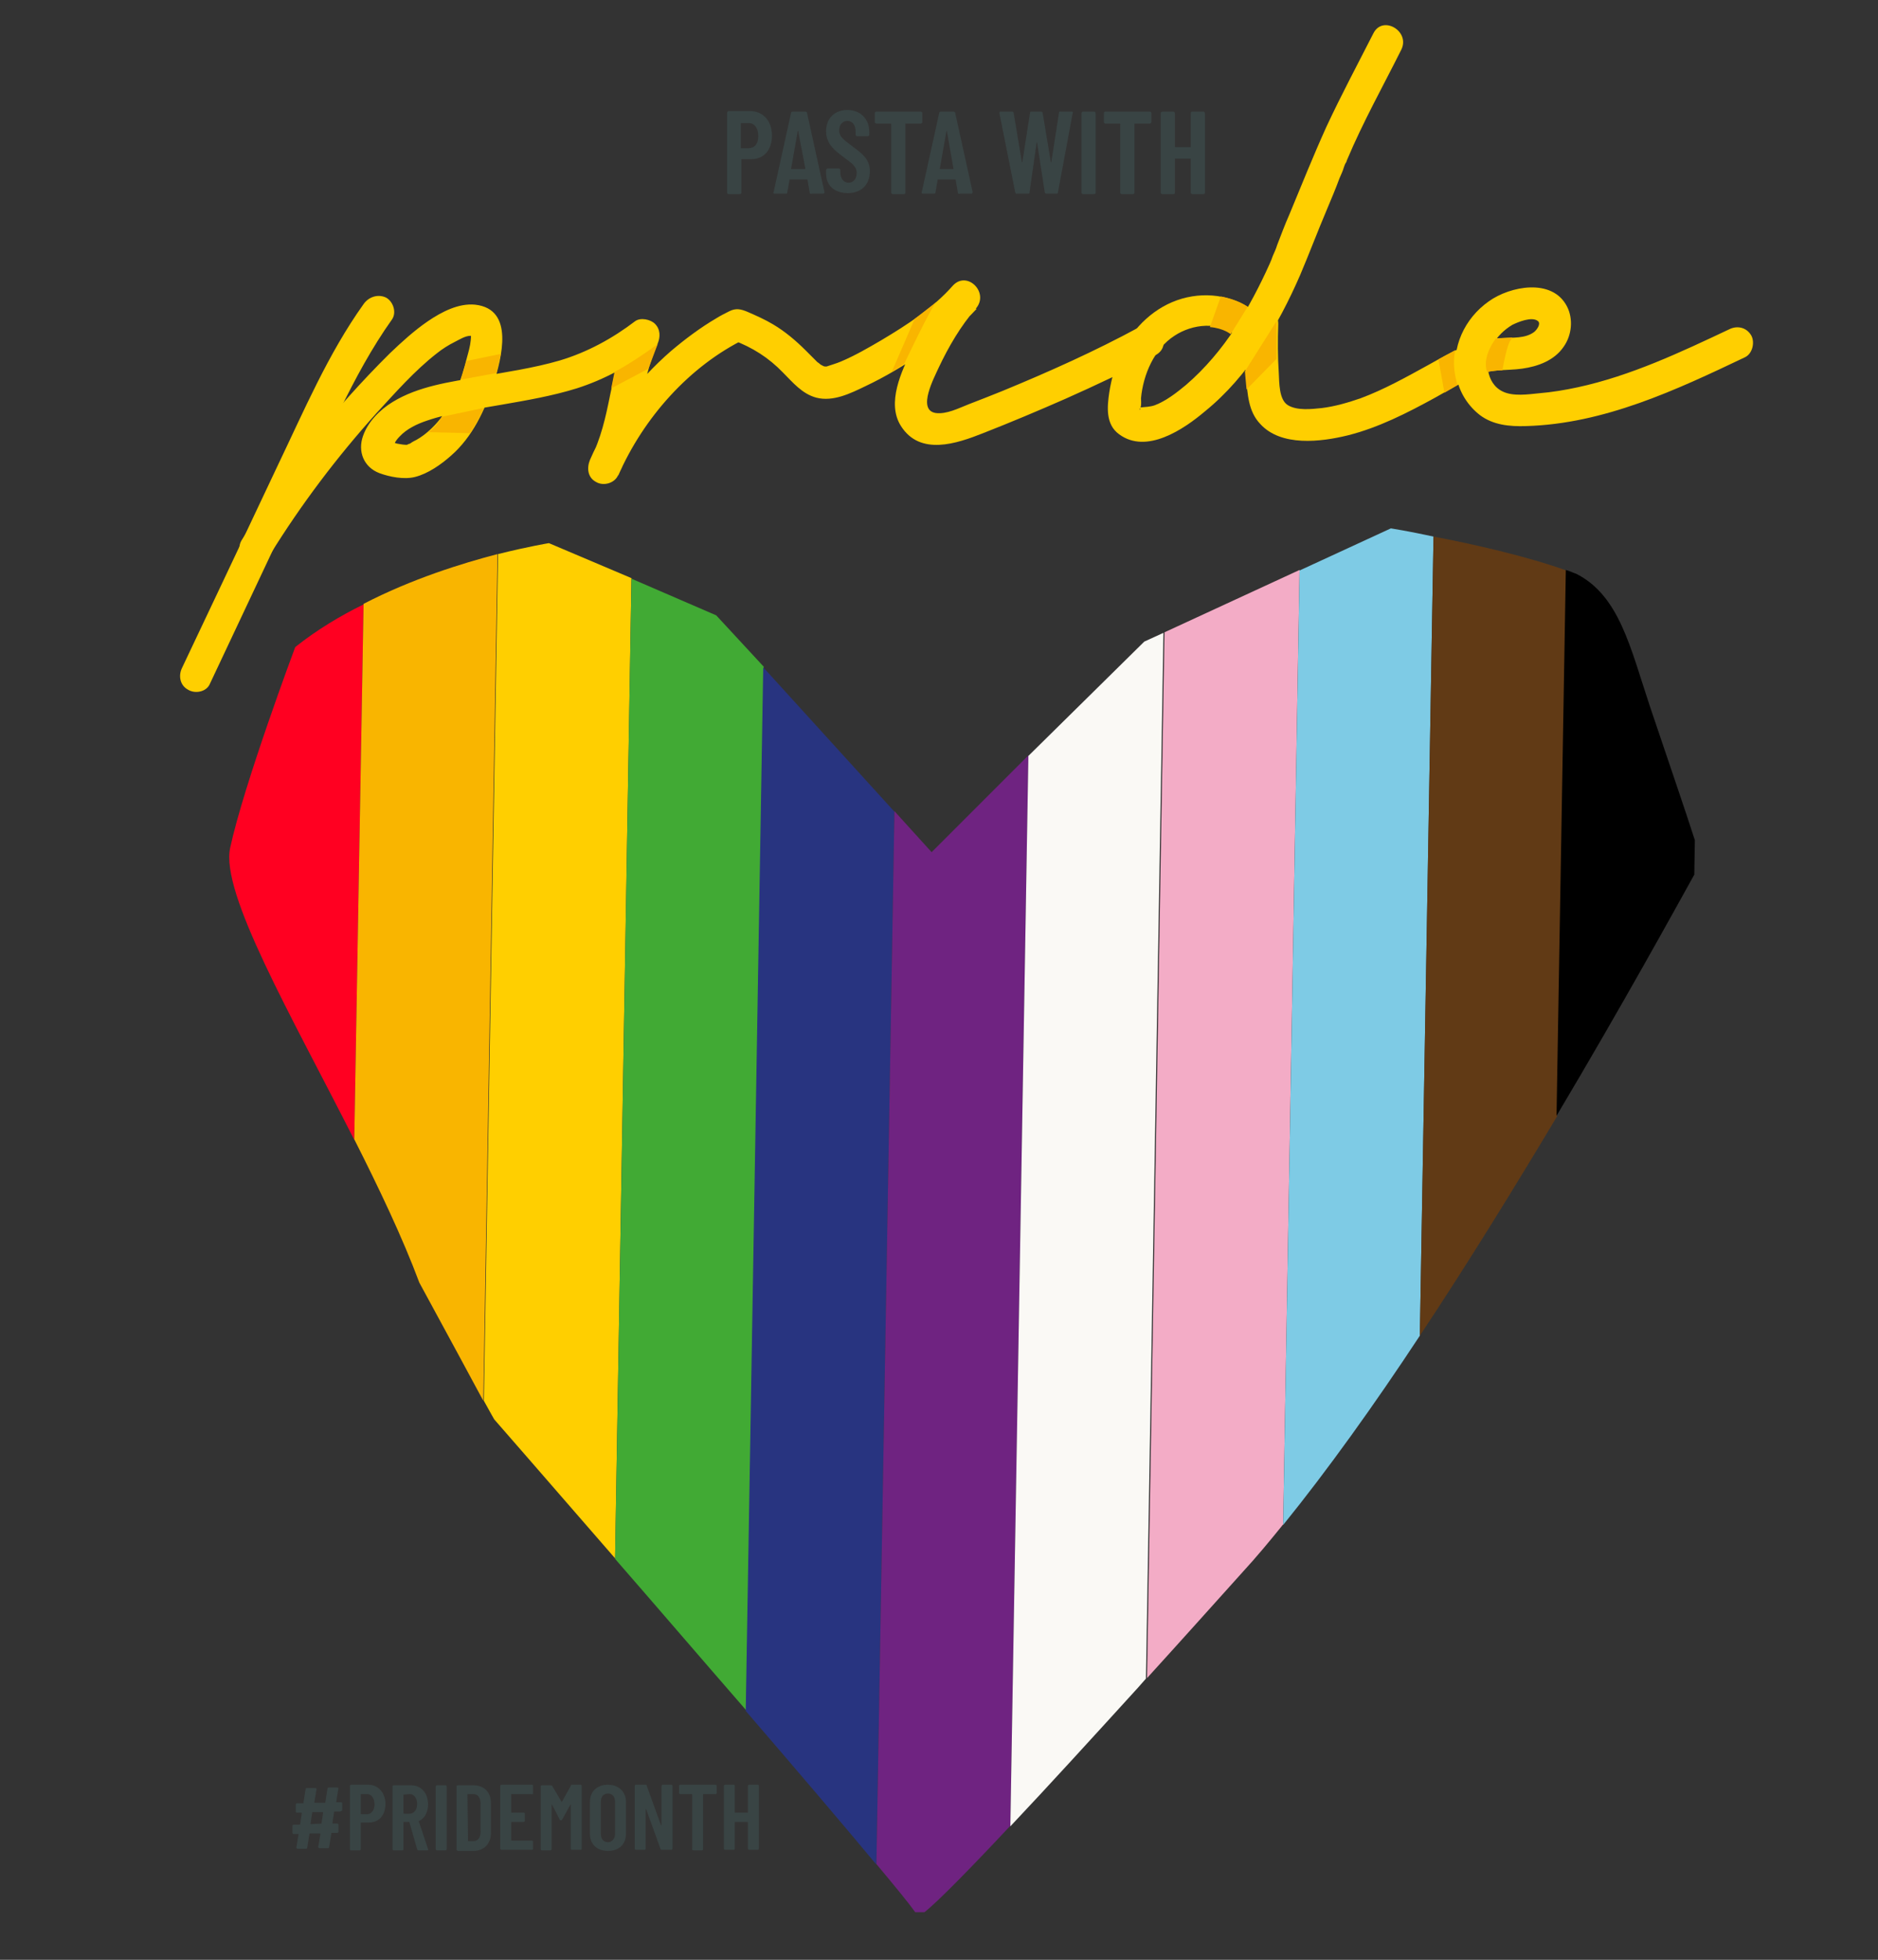
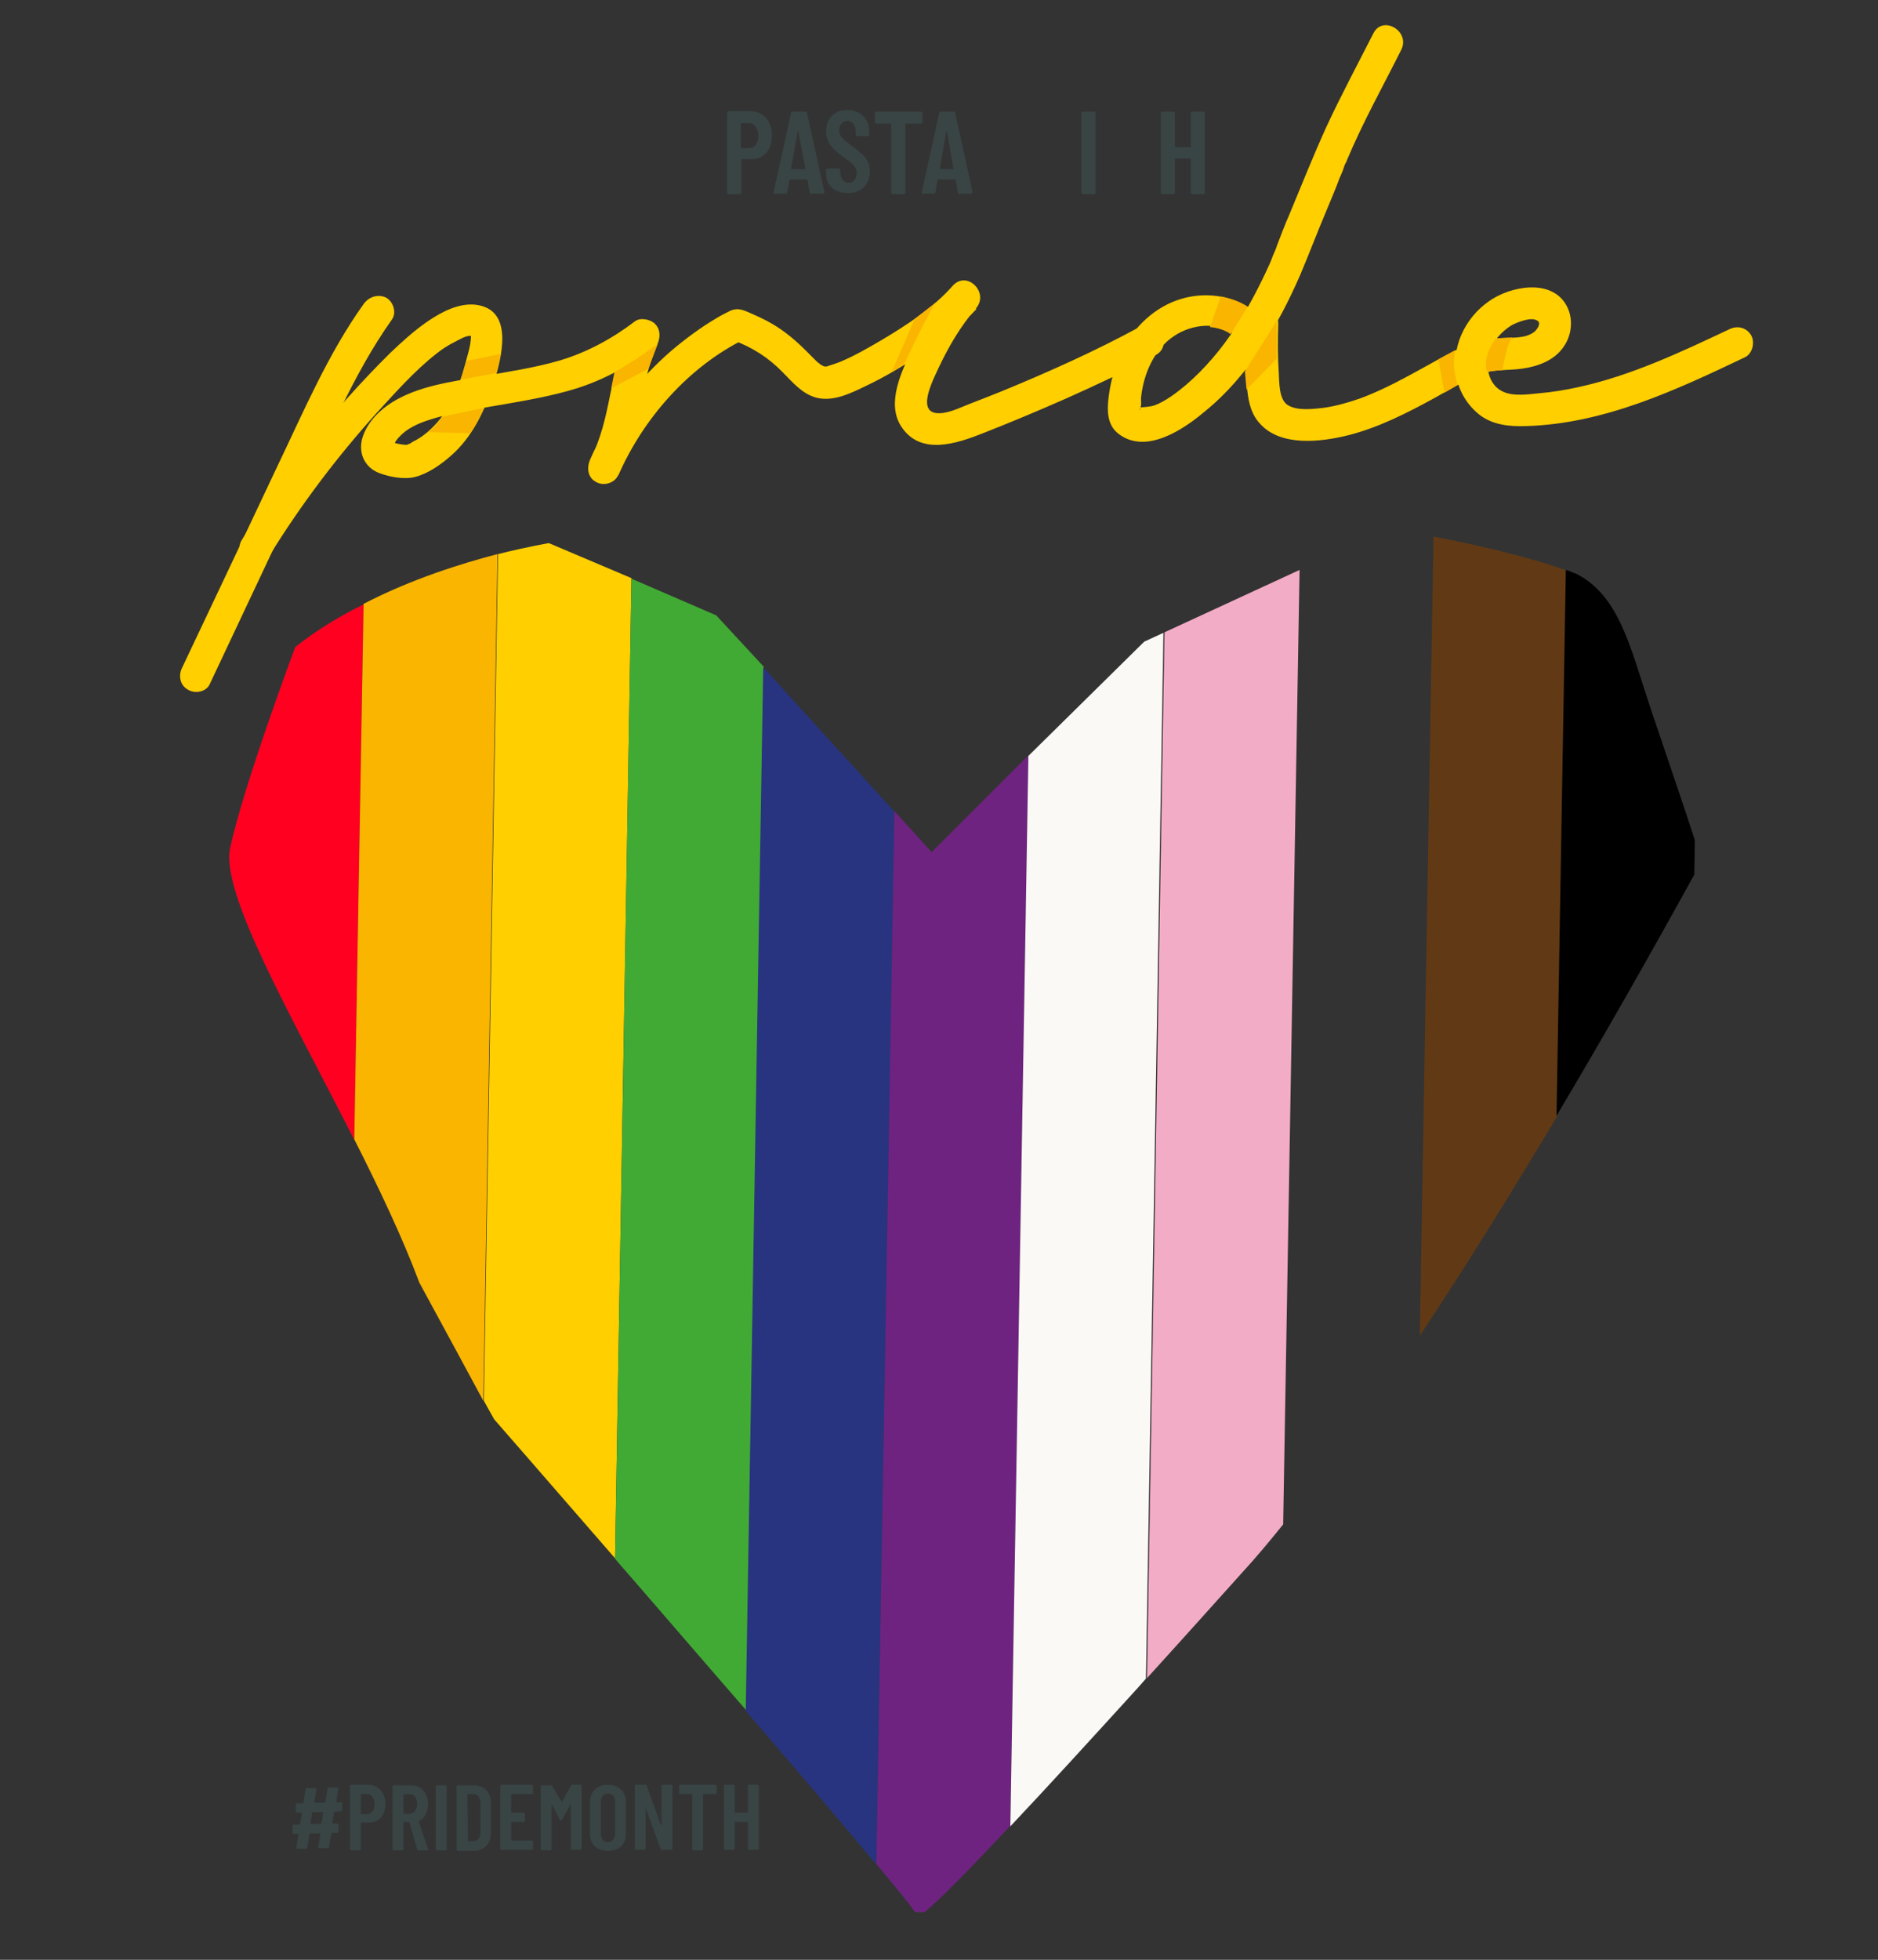
<svg xmlns="http://www.w3.org/2000/svg" version="1.1" id="Ebene_1" x="0px" y="0px" viewBox="0 0 343.5 358.3" style="enable-background:new 0 0 343.5 358.3;" xml:space="preserve">
  <rect x="0" y="0" width="343.5" height="358.3" fill="#333333" stroke="none" />
  <style type="text/css">
	.st0{fill:none;}
	.st1{fill:#FF0021;}
	.st2{fill:#F9B500;}
	.st3{fill:#FFCF00;}
	.st4{fill:#41AA34;}
	.st5{fill:#283480;}
	.st6{fill:#6F2381;}
	.st7{fill:#FAF9F5;}
	.st8{fill:#F3ACC6;}
	.st9{fill:#7ECBE5;}
	.st10{fill:#613A15;}
	.st11{fill:#394444;}
</style>
  <g>
    <path class="st0" d="M91.1,101.3l-2.6,154.8c0,0,0,0,0,0L91.1,101.3C91.1,101.3,91.1,101.3,91.1,101.3z" />
    <polygon class="st0" points="262.1,98.1 259.7,244.2 259.7,244.2 262.2,98.1  " />
    <path class="st0" d="M213,115.6l-3.2,191.2c0,0,0,0,0,0L213,115.6L213,115.6z" />
    <polygon class="st0" points="115.4,105.8 112.4,285 112.4,285 115.5,105.8  " />
    <polygon class="st0" points="163.6,148.3 160.3,340.8 160.3,340.9 163.6,148.3  " />
    <polygon class="st0" points="139.6,122 136.4,312.7 136.4,312.8 139.6,122  " />
    <path class="st0" d="M286.5,104.2l-1.7,99.8c0,0,0,0,0,0L286.5,104.2C286.5,104.2,286.5,104.2,286.5,104.2z" />
    <path class="st0" d="M310,159.9c0.9-1.7,1.4-2.6,1.4-2.6s-0.5-1.4-1.3-3.8L310,159.9z" />
    <path class="st0" d="M167.9,350.3c0.1,0.2,0.5,0,1.2-0.6l-1.7,0C167.7,350,167.8,350.2,167.9,350.3z" />
    <path class="st1" d="M54,118.3L54,118.3c0,0-9.4,25.1-11.9,36.7c-1.8,8.3,11.1,30.5,22.7,53.4l1.7-97.9   C62.2,112.6,57.9,115.2,54,118.3z" />
    <path class="st2" d="M66.5,110.4l-1.7,97.9c4.5,8.9,8.8,17.9,11.9,26.2c5.1,9.4,9.4,17.3,11.7,21.6l2.6-154.8   C84.5,103,75.4,105.8,66.5,110.4z" />
    <polygon class="st2" points="66.5,110.4 64.9,208.3 64.9,208.3 66.5,110.4  " />
    <path class="st3" d="M100.4,99.3c0,0-3.7,0.6-9.3,2l-2.6,154.8c1.2,2.2,1.9,3.4,1.9,3.4s9.6,11,22.1,25.4l3-179.2L100.4,99.3z" />
    <path class="st4" d="M131,112.5l-15.5-6.7l-3,179.2c7.5,8.6,15.9,18.4,24,27.7l3.2-190.8L131,112.5z" />
    <path class="st5" d="M139.6,122l-3.2,190.8c9.3,10.8,18,21,23.9,28.1l3.3-192.5L139.6,122z" />
    <path class="st6" d="M170.4,155.8l-6.8-7.5l-3.3,192.5c3.6,4.3,6.2,7.5,7.1,8.8l1.7,0c2.4-1.9,8.3-7.9,15.7-15.8l3.3-195.7   L170.4,155.8z" />
    <path class="st7" d="M209.3,117.3l-21.2,20.9l-3.3,195.7c6.9-7.3,15.1-16.3,23.3-25.3c0.5-0.6,1-1.1,1.5-1.7l3.2-191.2L209.3,117.3   z" />
    <polygon class="st7" points="188.2,138.2 184.9,333.9 184.9,333.9 188.2,138.2  " />
    <path class="st8" d="M213,115.6l-3.2,191.2c6.1-6.7,12.1-13.4,17.5-19.4c2.4-2.6,4.9-5.6,7.4-8.7l3-174.5L213,115.6z" />
-     <path class="st9" d="M254.4,96.6l-16.7,7.7l-3,174.5c8.1-10,16.7-22,25-34.6l2.5-146.1C257.6,97.1,254.4,96.6,254.4,96.6z" />
    <polygon class="st9" points="237.6,104.3 234.7,278.8 234.7,278.8 237.6,104.3  " />
    <path class="st10" d="M262.2,98.1l-2.5,146.1c8.9-13.4,17.5-27.4,25.1-40.1l1.7-99.8C279.3,101.7,269.1,99.4,262.2,98.1z" />
    <path d="M301.8,129.2c-3.6-10.8-5.6-20.3-13.5-24.3c-0.6-0.2-1.2-0.5-1.9-0.7l-1.7,99.8c12.2-20.5,21.7-37.8,25.2-44.1l0.1-6.3   C308.3,148.3,304.9,138.4,301.8,129.2z" />
  </g>
  <g>
    <path class="st3" d="M66.5,55.6C60,64.7,55.6,75.1,50.8,85.1l-10.3,21.8l-7.2,15.2c-0.7,1.4-0.4,3.2,1.1,4c1.3,0.8,3.4,0.4,4-1.1   c7.9-16.7,15.7-33.5,23.8-50.1c2.8-5.7,5.8-11.3,9.5-16.5c0.9-1.3,0.2-3.3-1.1-4C69.1,53.7,67.4,54.3,66.5,55.6L66.5,55.6   L66.5,55.6z" />
    <path class="st3" d="M49.4,101.4c5.7-9.2,12.2-17.8,19.4-25.8c3.5-3.8,7-7.8,11.1-11c1-0.8,2.1-1.5,3.3-2.1   c0.8-0.4,1.9-1.1,2.8-1.1c0.3,0,0.2,0,0.1-0.1c0.1,0.2,0,0.7,0,0.9c-0.1,1.1-0.4,2.1-0.7,3.2c-1,4-2.4,8-4.9,11.2   c-1.2,1.5-2.7,2.9-4.3,3.8c-0.4,0.2-0.8,0.4-1.2,0.7c-0.3,0.1-0.8,0.2-0.3,0.2c-0.7,0.1-1.4-0.1-2.1-0.2c-0.4-0.1-0.8-0.3-1.2-0.3   c-0.5,0,0.1,0,0,0l-0.1-0.1c-0.4-0.2-0.2,0.1,0.6,0.9c0.1,0,0.2-0.6,0.3-0.6c0.2-0.4,0.5-0.8,0.9-1.2c1.3-1.4,3.2-2.3,5-2.9   c4.4-1.5,9.1-2.1,13.6-2.9c4.6-0.8,9.3-1.6,13.8-3c5-1.6,9.6-4.1,13.8-7.3l-4-4c-1.8,4-2.8,8.2-3.7,12.5c-0.8,4-1.7,8.1-3.6,11.7   l5.1,3c4.6-10.5,13-20,23.3-25l-2.3,0.3c3.5,1.3,6.5,3.2,9.1,5.9c1.8,1.8,3.5,3.9,6.1,4.6c3.1,0.8,6.3-0.8,9-2.1   c3.6-1.7,7.1-3.8,10.5-6.1s7-4.9,9.8-8l-4.2-4.2c-3,3.5-5.5,7.4-7.5,11.5c-2,4-4.8,9.9-2.1,14.1c3.5,5.5,10.2,3.2,15,1.3   c5.1-2,10.1-4.1,15.1-6.3c5.6-2.5,11.2-5.1,16.5-8c3.3-1.8,0.4-6.9-3-5.1c-8.1,4.4-16.6,8.2-25.1,11.7c-2,0.8-4,1.6-6.1,2.4   c-1.8,0.7-4.1,1.9-6.1,1.6c-3.4-0.6-0.2-6.5,0.6-8.3c1.8-3.8,4-7.6,6.8-10.8c2.5-2.9-1.6-7-4.2-4.2c-3.6,4.1-8.4,7.2-13.1,10   c-2.4,1.4-4.8,2.8-7.4,3.9c-0.7,0.3-1.7,0.6-2.6,0.9c-0.7,0.2,0.4,0,0,0c-0.2,0-0.4,0-0.5,0c-0.5,0,0.1,0,0.2,0   c-0.3,0-0.9-0.4-0.2,0c-0.1-0.1-0.9-0.5-0.6-0.3s-0.4-0.4-0.6-0.5c-0.7-0.7-1.4-1.4-2.1-2.1c-1.8-1.8-3.8-3.5-6-4.8   c-1.5-0.9-3.1-1.6-4.7-2.3c-1.2-0.5-2.1-0.7-3.3-0.1c-0.8,0.4-1.6,0.8-2.4,1.3c-2.9,1.7-5.7,3.8-8.3,6   c-6.2,5.4-11.5,12.3-14.8,19.9c-0.6,1.5-0.4,3.2,1.1,4c1.3,0.8,3.3,0.3,4-1.1c4.1-7.6,3.8-16.4,7.3-24.2c0.5-1.2,0.5-2.6-0.5-3.6   c-0.8-0.8-2.6-1.2-3.6-0.5c-4.2,3.2-8.8,5.7-13.8,7.2c-4.8,1.4-9.8,2.1-14.7,3c-5.3,0.9-11.2,1.7-15.9,4.6   c-2.3,1.4-4.5,3.6-5.4,6.2c-1,2.8,0.1,5.7,3,6.8c1.9,0.7,4.5,1.2,6.5,0.7c2.4-0.6,4.8-2.3,6.6-3.9c3.9-3.4,6.2-8.3,7.8-13.2   c1.4-4.6,3.9-13.6-3.4-14.4c-3-0.3-6.1,1.3-8.6,3s-4.8,3.8-7,5.9c-10.3,10.2-19.4,21.7-27,34C42.2,101.7,47.3,104.7,49.4,101.4   L49.4,101.4L49.4,101.4z" />
    <path class="st3" d="M230.2,57.5c-3.9-3.3-9.1-4.3-14-2.9s-8.9,5.2-11.1,9.8c-1.1,2.3-1.8,4.8-2.2,7.3c-0.4,2.7-0.7,5.9,1.8,7.7   c5,3.7,11.8-0.9,15.7-4.2c7.9-6.4,13.4-15.7,17.4-24.9c1.7-4,3.2-8,4.9-12c0.8-1.9,1.6-3.8,2.3-5.7c0.3-0.7,0.6-1.3,0.8-2   c0.1-0.3,0.2-0.6,0.4-0.9c0.2-0.4-0.2,0.4,0,0c0.1-0.1,0.1-0.3,0.2-0.5c2.9-6.9,6.6-13.5,9.9-20.1c1.7-3.4-3.4-6.4-5.1-3   c-2.9,5.7-5.9,11.3-8.6,17.1c-2.4,5.3-4.6,10.8-6.8,16.1c-0.8,1.8-1.5,3.7-2.2,5.5c-0.2,0.7-0.5,1.3-0.8,2   c-0.2,0.6-0.3,0.8-0.6,1.5c-1.8,4-3.9,8-6.3,11.7s-5.5,7.4-9,10.4c-1.7,1.4-3.6,2.9-5.7,3.7c-0.9,0.3-1.7,0.3-2.7,0.4l-0.2-0.1   c-0.4-0.1-0.3,0,0.2,0.3c0.3-0.2-0.4,0.8,0.1-0.2c0.2-0.4,0.1-1.3,0.1-1.7c0.4-4.3,2.4-9,6.1-11.4c3.3-2.2,8.2-2.7,11.3,0   C228.9,64.2,233.1,60,230.2,57.5L230.2,57.5L230.2,57.5z" />
    <path class="st3" d="M227.7,59c-0.2,3.3-0.1,6.7,0.2,10c0.3,3,0.4,6.2,2.6,8.5c3.8,4.2,11.1,3.3,16,2.1c5.6-1.4,10.9-4.1,16-6.9   c2.5-1.4,5-2.9,7.7-4.1s5.4-0.8,8.2-1.2c2.9-0.4,5.9-1.5,7.6-4c1.5-2.1,1.8-5.1,0.6-7.4c-2.7-5.2-10.4-3.7-14.3-0.9   c-4.4,3.1-6.9,8.4-5.9,13.8c0.5,2.8,2.1,5.3,4.3,7c2.4,1.8,5.4,2.1,8.4,2c14.3-0.4,27.5-6.6,40.1-12.6c1.4-0.7,1.8-2.8,1.1-4   c-0.9-1.5-2.6-1.8-4-1.1c-8.9,4.2-18,8.5-27.7,10.6c-2.3,0.5-4.7,0.9-7.1,1.1c-2,0.2-4.7,0.6-6.6-0.3c-3.2-1.5-3.4-5.9-1.9-8.6   c0.9-1.5,2.1-2.7,3.6-3.6c1-0.5,3.6-1.6,4.7-0.7c0.6,0.5-0.2,1.6-0.7,2c-1.6,1.2-3.9,1-5.8,1.1c-5.1,0.1-9.2,2.5-13.5,4.9   c-4,2.2-8.1,4.5-12.4,6.1c-2.3,0.8-4.7,1.5-7.1,1.8c-1.9,0.2-4.5,0.5-6.2-0.5s-1.6-4.2-1.7-5.9c-0.2-3-0.2-6-0.1-9   C233.8,55.2,227.9,55.3,227.7,59C227.7,59,227.7,59,227.7,59z" />
    <polygon class="st2" points="90.8,68.2 84.3,69.4 85.3,66 91.6,64.7  " />
    <path class="st2" d="M88.4,74.6l-7.6,1.6c0,0-0.7,1.4-1.8,2.3S78.2,79,78.2,79l7.8,0.2C86,79.2,88.4,75.3,88.4,74.6L88.4,74.6z" />
    <path class="st2" d="M273.6,61.9c0,0-2.6,3.2-1.6,6.1c0,0,1.4-0.3,2.8-0.3c0,0,0.9-5.5,1.8-5.8v-0.2L273.6,61.9L273.6,61.9z" />
    <path class="st2" d="M266.2,64c0,0-0.8,2.5,0.4,6.4l-2.4,1.4l-1.1-6.1L266.2,64L266.2,64z" />
    <path class="st2" d="M112.4,68c0.2-0.1,3.6-1.9,7.9-5.1l-1.7,4.5l-6.8,3.6L112.4,68L112.4,68z" />
    <path class="st2" d="M165.4,66.5c0,0,5-10.6,5.9-11.3l-4,3.1l-4.2,9.7L165.4,66.5L165.4,66.5z" />
    <path class="st2" d="M228.2,56.1l-3.1,5c0,0-1.3-1.1-3.8-1.3l2-5.6C223.3,54.2,226.3,54.7,228.2,56.1L228.2,56.1z" />
    <polygon class="st2" points="233.5,58.7 227.7,67.9 228,71.2 233.5,65.6  " />
  </g>
  <g>
    <path class="st11" d="M141.2,24.8c0,2.6-1.5,4.3-3.7,4.3h-1.8c-0.1,0-0.1,0-0.1,0.1v6c0,0.2-0.1,0.3-0.3,0.3h-2   c-0.1,0-0.3-0.1-0.3-0.3V20.6c0-0.1,0.1-0.3,0.3-0.3h4C139.7,20.4,141.2,22.2,141.2,24.8L141.2,24.8z M138.7,24.9   c0-1.5-0.7-2.4-1.8-2.4h-1.3c-0.1,0-0.1,0-0.1,0.1V27c0,0.1,0,0.1,0.1,0.1h1.3C138,27.1,138.7,26.3,138.7,24.9z" />
    <path class="st11" d="M148.1,35.2l-0.4-2.3c0-0.1-0.1-0.1-0.1-0.1h-3.1c-0.1,0-0.1,0-0.1,0.1l-0.4,2.3c0,0.2-0.1,0.2-0.3,0.2h-2   c-0.2,0-0.3-0.1-0.2-0.3l3.2-14.5c0-0.1,0.1-0.2,0.3-0.2h2.3c0.1,0,0.3,0.1,0.3,0.2l3.2,14.5c0,0.2-0.1,0.3-0.2,0.3h-2   C148.2,35.5,148.1,35.4,148.1,35.2L148.1,35.2z M144.8,30.9h2.4c0.1,0,0.1,0,0.1-0.1L146,24c0-0.1-0.1-0.1-0.1,0l-1.2,6.8   C144.6,30.9,144.7,30.9,144.8,30.9z" />
    <path class="st11" d="M151.1,31.7v-0.6c0-0.1,0.1-0.3,0.3-0.3h2c0.1,0,0.3,0.1,0.3,0.3v0.4c0,1.1,0.6,1.9,1.5,1.9s1.5-0.7,1.5-1.8   c0-1.1-0.8-1.7-2.3-2.8c-1.6-1.2-3.3-2.4-3.3-4.8s1.6-3.9,3.9-3.9s4,1.6,4,4v0.5c0,0.1-0.1,0.3-0.3,0.3h-1.9   c-0.1,0-0.3-0.1-0.3-0.3v-0.6c0-1.1-0.6-1.9-1.5-1.9c-0.8,0-1.5,0.6-1.5,1.7s0.6,1.6,2.2,2.8c2.2,1.6,3.4,2.6,3.4,4.7   c0,2.5-1.6,4-4,4S151.1,34,151.1,31.7L151.1,31.7z" />
    <path class="st11" d="M168.7,20.7v1.6c0,0.1-0.1,0.3-0.3,0.3h-2.7c-0.1,0-0.1,0-0.1,0.1v12.5c0,0.2-0.1,0.3-0.3,0.3h-2   c-0.1,0-0.3-0.1-0.3-0.3V22.7c0-0.1,0-0.1-0.1-0.1h-2.6c-0.1,0-0.3-0.1-0.3-0.3v-1.6c0-0.1,0.1-0.3,0.3-0.3h8   C168.6,20.4,168.7,20.5,168.7,20.7L168.7,20.7z" />
    <path class="st11" d="M175.2,35.2l-0.4-2.3c0-0.1-0.1-0.1-0.1-0.1h-3.1c-0.1,0-0.1,0-0.1,0.1l-0.4,2.3c0,0.2-0.1,0.2-0.3,0.2h-2   c-0.2,0-0.3-0.1-0.2-0.3l3.2-14.5c0-0.1,0.1-0.2,0.3-0.2h2.3c0.1,0,0.3,0.1,0.3,0.2l3.2,14.5c0,0.2-0.1,0.3-0.2,0.3h-2   C175.3,35.5,175.2,35.4,175.2,35.2L175.2,35.2z M171.9,30.9h2.4c0.1,0,0.1,0,0.1-0.1l-1.2-6.8c0-0.1-0.1-0.1-0.1,0l-1.2,6.8   C171.8,30.9,171.8,30.9,171.9,30.9z" />
-     <path class="st11" d="M185.7,35.2l-2.9-14.5c0-0.2,0-0.3,0.2-0.3h2.1c0.1,0,0.3,0.1,0.3,0.2l1.5,9c0,0.1,0.1,0.1,0.1,0l1.4-9   c0-0.2,0.1-0.2,0.3-0.2h1.7c0.1,0,0.3,0.1,0.3,0.2l1.5,9c0,0.1,0.1,0.1,0.1,0l1.4-9c0-0.2,0.1-0.2,0.3-0.2h2c0.2,0,0.3,0.1,0.2,0.3   l-2.7,14.5c0,0.2-0.1,0.2-0.3,0.2h-1.8c-0.1,0-0.3-0.1-0.3-0.2l-1.4-9.1c0-0.1-0.1-0.1-0.1,0l-1.3,9.1c0,0.2-0.1,0.2-0.3,0.2H186   C185.9,35.5,185.8,35.4,185.7,35.2L185.7,35.2z" />
    <path class="st11" d="M197.8,35.2V20.7c0-0.1,0.1-0.3,0.3-0.3h2c0.1,0,0.3,0.1,0.3,0.3v14.5c0,0.2-0.1,0.3-0.3,0.3h-2   C197.9,35.5,197.8,35.3,197.8,35.2z" />
-     <path class="st11" d="M210.6,20.7v1.6c0,0.1-0.1,0.3-0.3,0.3h-2.7c-0.1,0-0.1,0-0.1,0.1v12.5c0,0.2-0.1,0.3-0.3,0.3h-2   c-0.1,0-0.3-0.1-0.3-0.3V22.7c0-0.1,0-0.1-0.1-0.1h-2.6c-0.1,0-0.3-0.1-0.3-0.3v-1.6c0-0.1,0.1-0.3,0.3-0.3h8   C210.5,20.4,210.6,20.5,210.6,20.7L210.6,20.7z" />
    <path class="st11" d="M218.1,20.4h2c0.1,0,0.3,0.1,0.3,0.3v14.5c0,0.2-0.1,0.3-0.3,0.3h-2c-0.1,0-0.3-0.1-0.3-0.3v-6.1   c0-0.1,0-0.1-0.1-0.1H215c-0.1,0-0.1,0-0.1,0.1v6.1c0,0.2-0.1,0.3-0.3,0.3h-2c-0.1,0-0.3-0.1-0.3-0.3V20.7c0-0.1,0.1-0.3,0.3-0.3h2   c0.1,0,0.3,0.1,0.3,0.3v6.1c0,0.1,0,0.1,0.1,0.1h2.7c0.1,0,0.1,0,0.1-0.1v-6.1C217.8,20.5,217.9,20.4,218.1,20.4z" />
  </g>
  <g>
    <path class="st11" d="M62.2,331.2h-1c0,0-0.1,0-0.1,0.1l-0.3,2c0,0,0,0.1,0.1,0.1h0.8c0.1,0,0.2,0.1,0.2,0.2v1.3   c0,0.1-0.1,0.2-0.2,0.2h-1c0,0-0.1,0-0.1,0.1l-0.4,2.5c0,0.1-0.1,0.2-0.2,0.2l-1.6,0c-0.1,0-0.2-0.1-0.2-0.2l0.4-2.4   c0,0,0-0.1-0.1-0.1h-1.8c0,0-0.1,0-0.1,0.1l-0.4,2.5c0,0.1-0.1,0.2-0.2,0.2l-1.6,0c-0.1,0-0.2-0.1-0.2-0.2l0.4-2.4   c0,0,0-0.1-0.1-0.1h-0.8c-0.1,0-0.2-0.1-0.2-0.2v-1.3c0-0.1,0.1-0.2,0.2-0.2h1.1c0,0,0.1,0,0.1-0.1l0.3-2c0,0,0-0.1-0.1-0.1h-0.8   c-0.1,0-0.2-0.1-0.2-0.2v-1.3c0-0.1,0.1-0.2,0.2-0.2h1.1c0,0,0.1,0,0.1-0.1l0.4-2.5c0-0.1,0.1-0.2,0.2-0.2l1.6,0   c0.1,0,0.2,0.1,0.2,0.2l-0.4,2.4c0,0,0,0.1,0.1,0.1h1.8c0,0,0.1,0,0.1-0.1l0.4-2.5c0-0.1,0.1-0.2,0.2-0.2l1.6,0   c0.1,0,0.2,0.1,0.2,0.2l-0.4,2.4c0,0,0,0.1,0.1,0.1h0.8c0.1,0,0.2,0.1,0.2,0.2v1.3C62.4,331.1,62.3,331.2,62.2,331.2L62.2,331.2z    M58.8,333.4l0.3-2c0,0,0-0.1-0.1-0.1h-1.8c0,0-0.1,0-0.1,0.1l-0.3,2c0,0,0,0.1,0.1,0.1L58.8,333.4   C58.7,333.5,58.8,333.4,58.8,333.4z" />
    <path class="st11" d="M70.5,329.8c0,2.1-1.2,3.4-3,3.4h-1.4c-0.1,0-0.1,0-0.1,0.1v4.8c0,0.1-0.1,0.2-0.2,0.2h-1.6   c-0.1,0-0.2-0.1-0.2-0.2v-11.6c0-0.1,0.1-0.2,0.2-0.2h3.2C69.2,326.3,70.5,327.8,70.5,329.8L70.5,329.8z M68.5,329.9   c0-1.2-0.6-1.9-1.4-1.9h-1c-0.1,0-0.1,0-0.1,0.1v3.5c0,0,0,0.1,0.1,0.1h1C67.9,331.7,68.5,331,68.5,329.9L68.5,329.9z" />
    <path class="st11" d="M76.3,338.1l-1.4-4.9c0,0,0-0.1-0.1-0.1h-0.9c-0.1,0-0.1,0-0.1,0.1v4.9c0,0.1-0.1,0.2-0.2,0.2H72   c-0.1,0-0.2-0.1-0.2-0.2v-11.5c0-0.1,0.1-0.2,0.2-0.2h3.2c1.8,0,3.1,1.4,3.1,3.5c0,1.4-0.6,2.5-1.6,3c-0.1,0-0.1,0-0.1,0.1l1.7,5.1   c0.1,0.1,0,0.2-0.2,0.2h-1.6C76.4,338.3,76.3,338.2,76.3,338.1L76.3,338.1z M73.8,328.1v3.4c0,0,0,0.1,0.1,0.1h1   c0.8,0,1.4-0.7,1.4-1.8s-0.6-1.8-1.4-1.8L73.8,328.1C73.8,328,73.8,328.1,73.8,328.1L73.8,328.1z" />
    <path class="st11" d="M79.7,338.1v-11.5c0-0.1,0.1-0.2,0.2-0.2h1.6c0.1,0,0.2,0.1,0.2,0.2v11.5c0,0.1-0.1,0.2-0.2,0.2h-1.6   C79.8,338.3,79.7,338.2,79.7,338.1z" />
    <path class="st11" d="M83.5,338.1v-11.5c0-0.1,0.1-0.2,0.2-0.2h2.9c2,0,3.2,1.3,3.2,3.3v5.4c0,2-1.3,3.3-3.2,3.3h-2.9   C83.6,338.3,83.5,338.2,83.5,338.1L83.5,338.1z M85.6,336.6l1,0c0.8,0,1.3-0.6,1.3-1.7v-5.2c0-1-0.5-1.7-1.3-1.7h-1   c-0.1,0-0.1,0-0.1,0.1L85.6,336.6C85.5,336.5,85.5,336.6,85.6,336.6L85.6,336.6z" />
    <path class="st11" d="M97.3,328h-3.7c-0.1,0-0.1,0-0.1,0.1v3.2c0,0,0,0.1,0.1,0.1h2.2c0.1,0,0.2,0.1,0.2,0.2v1.3   c0,0.1-0.1,0.2-0.2,0.2h-2.2c-0.1,0-0.1,0-0.1,0.1v3.2c0,0,0,0.1,0.1,0.1h3.7c0.1,0,0.2,0.1,0.2,0.2v1.3c0,0.1-0.1,0.2-0.2,0.2   h-5.6c-0.1,0-0.2-0.1-0.2-0.2v-11.5c0-0.1,0.1-0.2,0.2-0.2h5.6c0.1,0,0.2,0.1,0.2,0.2v1.3C97.5,328,97.4,328.1,97.3,328L97.3,328z" />
    <path class="st11" d="M104.6,326.3h1.6c0.1,0,0.2,0.1,0.2,0.2v11.5c0,0.1-0.1,0.2-0.2,0.2h-1.6c-0.1,0-0.2-0.1-0.2-0.2V330   c0-0.1-0.1-0.1-0.1,0l-1.5,2.7c-0.1,0.1-0.1,0.1-0.2,0.1s-0.1,0-0.2-0.1L101,330c0-0.1-0.1-0.1-0.1,0v8.1c0,0.1-0.1,0.2-0.2,0.2   h-1.6c-0.1,0-0.2-0.1-0.2-0.2v-11.5c0-0.1,0.1-0.2,0.2-0.2h1.6c0.1,0,0.2,0,0.3,0.1l1.7,2.9c0,0,0.1,0,0.1,0l1.6-2.9   C104.4,326.4,104.5,326.3,104.6,326.3L104.6,326.3z" />
    <path class="st11" d="M107.9,335.2v-5.7c0-2,1.3-3.2,3.3-3.2s3.3,1.3,3.3,3.2v5.7c0,2-1.3,3.2-3.3,3.2S107.9,337.2,107.9,335.2z    M112.5,335.3v-5.9c0-0.9-0.5-1.5-1.3-1.5s-1.3,0.6-1.3,1.5v5.9c0,0.9,0.5,1.5,1.3,1.5S112.5,336.1,112.5,335.3z" />
    <path class="st11" d="M121.2,326.3h1.6c0.1,0,0.2,0.1,0.2,0.2v11.5c0,0.1-0.1,0.2-0.2,0.2H121c-0.1,0-0.2-0.1-0.2-0.2l-2.6-7.2   c0-0.1-0.1,0-0.1,0l0,7.2c0,0.1-0.1,0.2-0.2,0.2h-1.6c-0.1,0-0.2-0.1-0.2-0.2v-11.5c0-0.1,0.1-0.2,0.2-0.2h1.8   c0.1,0,0.2,0.1,0.2,0.2l2.6,7.2c0,0.1,0.1,0,0.1,0v-7.1C121,326.4,121.1,326.3,121.2,326.3L121.2,326.3z" />
    <path class="st11" d="M131.1,326.5v1.3c0,0.1-0.1,0.2-0.2,0.2h-2.2c-0.1,0-0.1,0-0.1,0.1v10c0,0.1-0.1,0.2-0.2,0.2h-1.6   c-0.1,0-0.2-0.1-0.2-0.2v-10c0,0,0-0.1-0.1-0.1h-2.1c-0.1,0-0.2-0.1-0.2-0.2v-1.3c0-0.1,0.1-0.2,0.2-0.2h6.4   C131,326.3,131.1,326.4,131.1,326.5L131.1,326.5z" />
    <path class="st11" d="M137,326.3h1.6c0.1,0,0.2,0.1,0.2,0.2v11.5c0,0.1-0.1,0.2-0.2,0.2H137c-0.1,0-0.2-0.1-0.2-0.2v-4.8   c0,0,0-0.1-0.1-0.1h-2.2c-0.1,0-0.1,0-0.1,0.1v4.8c0,0.1-0.1,0.2-0.2,0.2h-1.6c-0.1,0-0.2-0.1-0.2-0.2v-11.5c0-0.1,0.1-0.2,0.2-0.2   h1.6c0.1,0,0.2,0.1,0.2,0.2v4.8c0,0,0,0.1,0.1,0.1h2.2c0.1,0,0.1,0,0.1-0.1v-4.8C136.8,326.4,136.9,326.3,137,326.3z" />
  </g>
</svg>